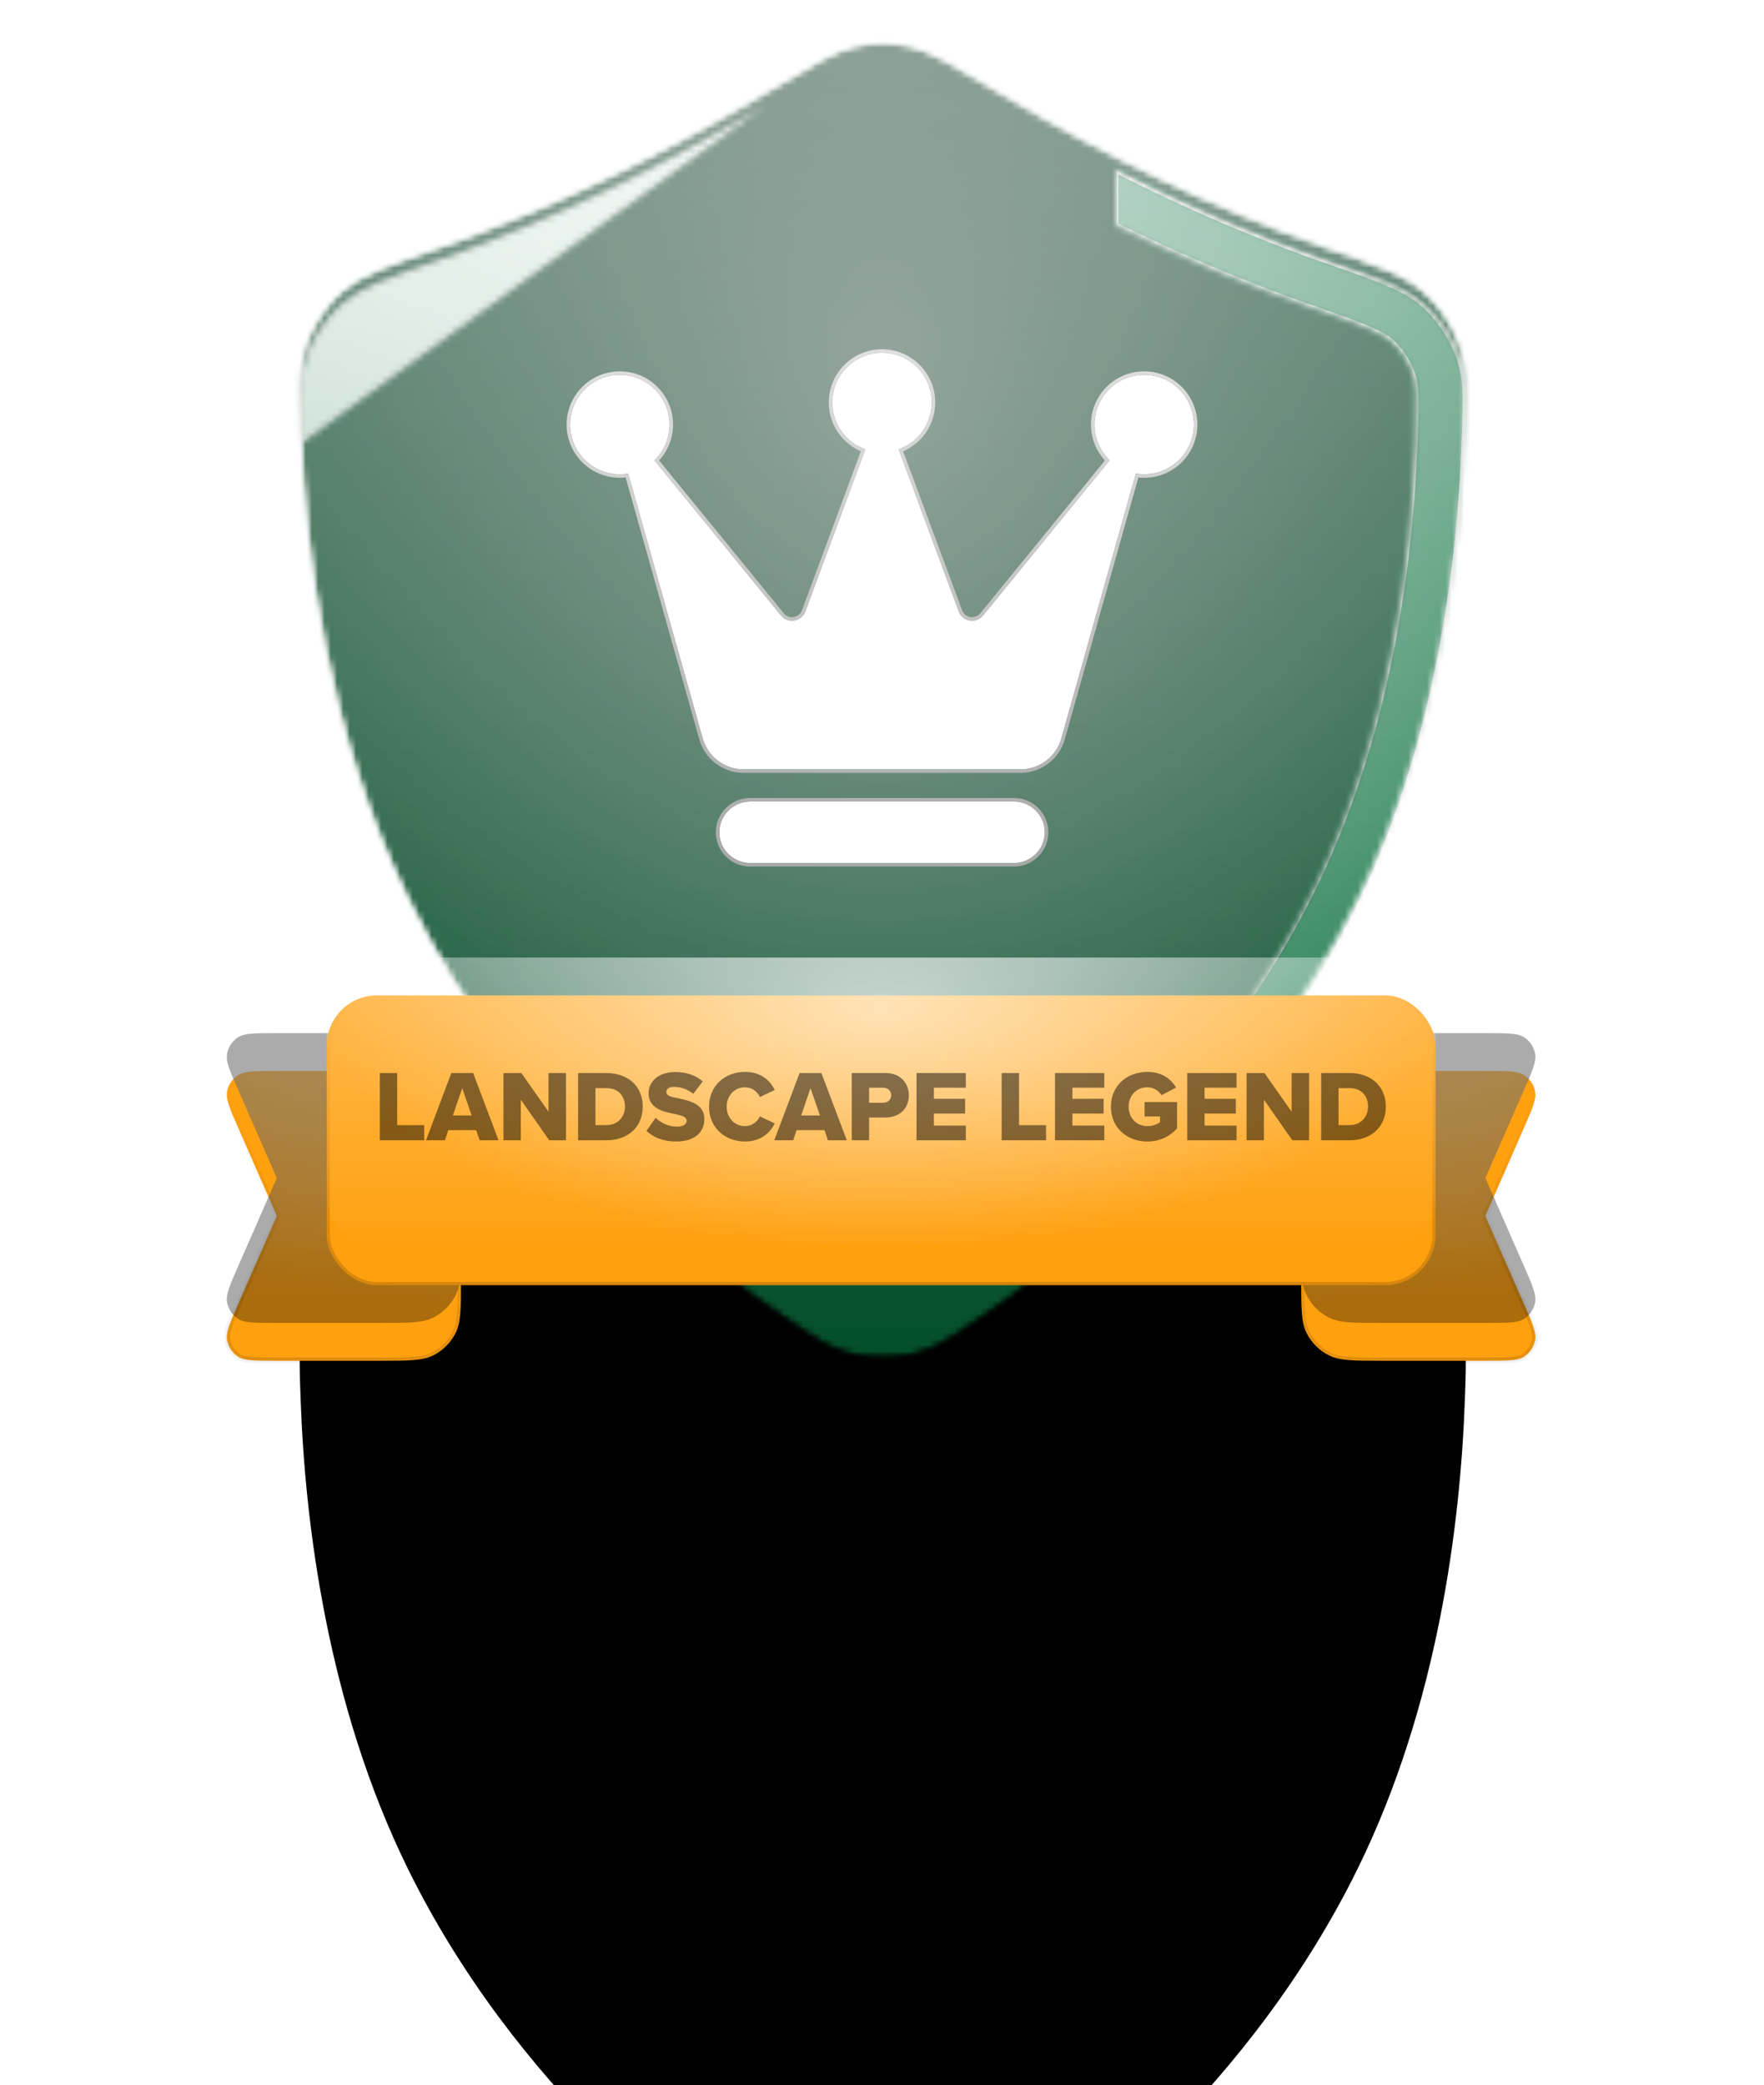
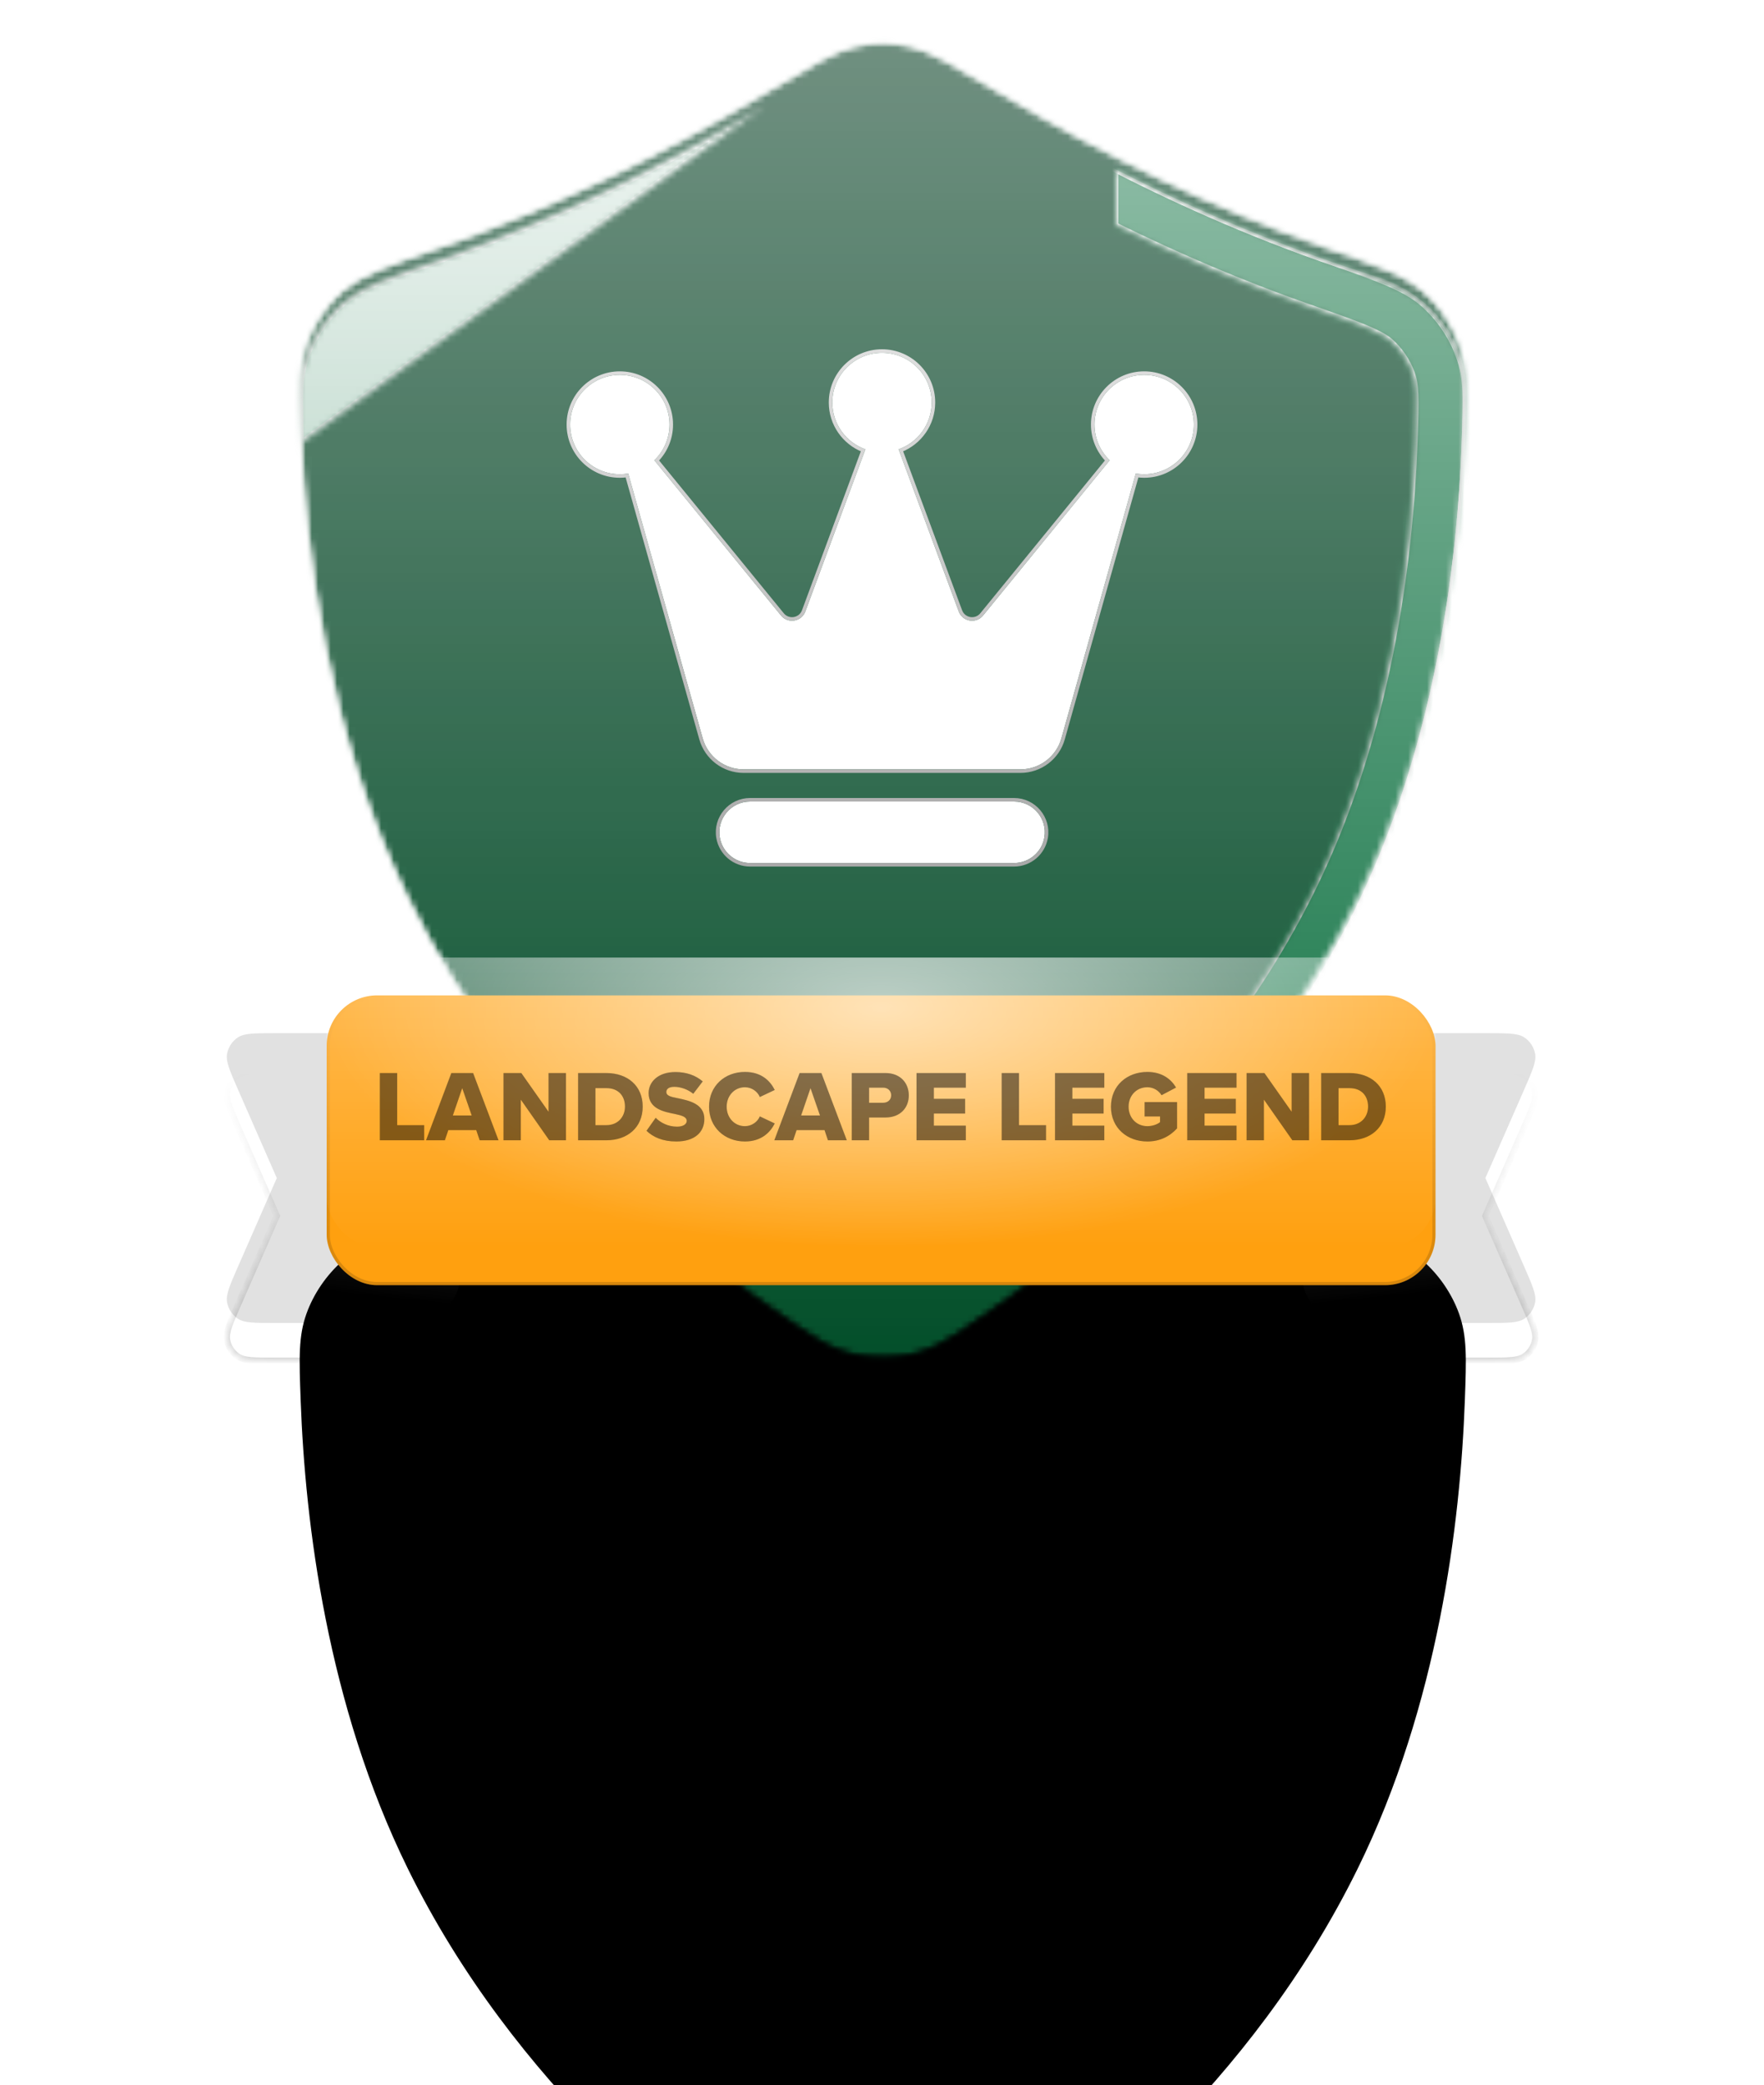
<svg xmlns="http://www.w3.org/2000/svg" fill="none" viewBox="0 0 280 331" height="331" width="280">
  <g filter="url(#filter0_dddd_261_2280)">
    <path fill="black" d="M47.726 68.352C47.478 61.534 47.353 58.125 48.657 54.494C49.775 51.379 51.831 48.365 54.324 46.189C57.229 43.651 61.449 42.173 69.888 39.218C87.844 32.93 105.167 24.497 121.5 14.699C128.923 10.245 132.635 8.018 135.83 7.317C139.002 6.62 141.237 6.62 144.409 7.317C147.603 8.018 151.315 10.245 158.739 14.699C175.072 24.497 192.395 32.93 210.351 39.218C218.79 42.173 223.009 43.651 225.915 46.189C228.407 48.365 230.464 51.379 231.582 54.494C232.885 58.125 232.761 61.534 232.513 68.352C231.805 87.756 228.303 116.593 215.503 142.621C198.622 176.945 170.429 199.459 153.722 210.549C150.055 212.984 148.221 214.201 144.765 215.027C142.369 215.599 137.87 215.599 135.474 215.027C132.018 214.201 130.184 212.984 126.517 210.549C109.81 199.459 81.617 176.945 64.736 142.621C51.936 116.593 48.433 87.756 47.726 68.352Z" />
  </g>
  <mask height="210" width="186" y="6" x="47" maskUnits="userSpaceOnUse" style="mask-type:alpha" id="mask0_261_2280">
    <path fill="black" d="M47.726 68.352C47.478 61.534 47.353 58.125 48.657 54.494C49.775 51.379 51.831 48.365 54.324 46.189C57.229 43.651 61.449 42.173 69.888 39.218C87.844 32.93 105.167 24.497 121.5 14.699C128.923 10.245 132.635 8.018 135.83 7.317C139.002 6.62 141.237 6.62 144.409 7.317C147.603 8.018 151.315 10.245 158.739 14.699C175.072 24.497 192.395 32.93 210.351 39.218C218.79 42.173 223.009 43.651 225.915 46.189C228.407 48.365 230.464 51.379 231.582 54.494C232.885 58.125 232.761 61.534 232.513 68.352C231.805 87.756 228.303 116.593 215.503 142.621C198.622 176.945 170.429 199.459 153.722 210.549C150.055 212.984 148.221 214.201 144.765 215.027C142.369 215.599 137.87 215.599 135.474 215.027C132.018 214.201 130.184 212.984 126.517 210.549C109.81 199.459 81.617 176.945 64.736 142.621C51.936 116.593 48.433 87.756 47.726 68.352Z" />
  </mask>
  <g mask="url(#mask0_261_2280)">
    <mask height="210" width="186" y="6" x="47" maskUnits="userSpaceOnUse" style="mask-type:alpha" id="mask1_261_2280">
      <path fill="black" d="M47.726 68.352C47.478 61.534 47.353 58.125 48.657 54.494C49.775 51.379 51.831 48.365 54.324 46.189C57.229 43.651 61.449 42.173 69.888 39.218C87.844 32.93 105.167 24.497 121.5 14.699C128.923 10.245 132.635 8.018 135.83 7.317C139.002 6.62 141.237 6.62 144.409 7.317C147.603 8.018 151.315 10.245 158.739 14.699C175.072 24.497 192.395 32.93 210.351 39.218C218.79 42.173 223.009 43.651 225.915 46.189C228.407 48.365 230.464 51.379 231.582 54.494C232.885 58.125 232.761 61.534 232.513 68.352C231.805 87.756 228.303 116.593 215.503 142.621C198.622 176.945 170.429 199.459 153.722 210.549C150.055 212.984 148.221 214.201 144.765 215.027C142.369 215.599 137.87 215.599 135.474 215.027C132.018 214.201 130.184 212.984 126.517 210.549C109.81 199.459 81.617 176.945 64.736 142.621C51.936 116.593 48.433 87.756 47.726 68.352Z" />
    </mask>
    <g mask="url(#mask1_261_2280)">
      <rect fill="#036A38" height="280" width="280" y="-30" />
      <rect style="mix-blend-mode:overlay" fill-opacity="0.6" fill="url(#paint0_linear_261_2280)" height="280" width="280" y="-30" />
-       <rect style="mix-blend-mode:overlay" fill-opacity="0.6" fill="url(#paint1_radial_261_2280)" height="280" width="280" y="-30" />
      <rect style="mix-blend-mode:overlay" fill-opacity="0.16" fill="black" height="280" width="280" y="-30" />
      <rect style="mix-blend-mode:darken" fill-opacity="0.12" fill="black" height="280" width="280" y="-30" />
    </g>
    <g filter="url(#filter1_d_261_2280)">
      <mask height="202" width="198" y="14" x="47" maskUnits="userSpaceOnUse" style="mask-type:alpha" id="mask2_261_2280">
        <path fill="#D9D9D9" d="M47.726 68.352L47.728 68.398L121.412 14.751C105.105 24.527 87.812 32.941 69.888 39.218L69.888 39.218C61.449 42.173 57.229 43.651 54.324 46.189C54.173 46.321 54.023 46.455 53.876 46.593L53.862 46.606C51.578 48.742 49.705 51.574 48.657 54.494L48.646 54.524C47.82 56.839 47.573 59.068 47.567 62.153C47.563 63.891 47.636 65.901 47.726 68.352ZM177 33.798V24.844C187.801 30.367 198.948 35.225 210.351 39.218L210.353 39.219C218.791 42.174 223.01 43.651 225.915 46.189C228.407 48.366 230.464 51.379 231.582 54.494C232.886 58.124 232.761 61.533 232.513 68.35L232.513 68.352L232.438 70.199C231.577 89.556 227.903 117.407 215.502 142.622L214.703 144.221C204.422 164.484 190.24 180.543 177 192.48V181.514C188.356 170.427 199.864 156.292 208.323 139.09C220.413 114.507 223.829 86.953 224.518 68.061C224.783 60.773 224.727 59.078 224.052 57.197C223.394 55.365 222.119 53.494 220.653 52.213C220.093 51.725 219.168 51.114 217.067 50.217C214.897 49.291 212.027 48.281 207.707 46.768C197.218 43.095 186.96 38.721 177 33.798ZM144.299 215.126C144.46 215.095 144.614 215.063 144.761 215.028L144.299 215.126ZM224.576 174.566L228.795 173.69L231.909 176.669C233.375 178.072 234.108 178.773 234.78 178.838C235.365 178.894 235.944 178.683 236.356 178.264C236.83 177.783 236.94 176.774 237.162 174.757L237.632 170.474L241.428 168.433C243.215 167.472 244.108 166.991 244.378 166.372C244.612 165.833 244.59 165.217 244.319 164.696C244.007 164.097 243.082 163.68 241.233 162.846L237.304 161.075L236.536 156.835L236.536 156.834C236.174 154.838 235.993 153.839 235.488 153.392C235.047 153.003 234.455 152.833 233.876 152.93C233.209 153.041 232.527 153.792 231.162 155.294L228.264 158.482L223.994 157.903C221.983 157.63 220.978 157.493 220.396 157.836C219.89 158.134 219.545 158.645 219.458 159.226C219.358 159.894 219.861 160.775 220.868 162.537L223.005 166.279L221.134 170.161C220.253 171.989 219.813 172.903 219.959 173.562C220.086 174.136 220.465 174.622 220.991 174.884C221.596 175.185 222.589 174.979 224.576 174.566Z" clip-rule="evenodd" fill-rule="evenodd" />
      </mask>
      <g mask="url(#mask2_261_2280)">
        <rect fill="#036A38" height="280" width="280" y="-30" x="-6.10352e-05" />
        <rect style="mix-blend-mode:overlay" fill-opacity="0.6" fill="url(#paint2_linear_261_2280)" height="280" width="280" y="-30" x="6.10352e-05" />
-         <rect style="mix-blend-mode:overlay" fill-opacity="0.6" fill="url(#paint3_radial_261_2280)" height="280" width="280" y="-30" x="6.10352e-05" />
        <g style="mix-blend-mode:soft-light">
          <path style="mix-blend-mode:lighten" fill="url(#paint4_linear_261_2280)" d="M0 -30H140V250H0V-30Z" clip-rule="evenodd" fill-rule="evenodd" />
        </g>
        <g style="mix-blend-mode:soft-light">
          <path stroke-linejoin="round" stroke-linecap="round" stroke-width="0.5" stroke="url(#paint5_linear_261_2280)" d="M128.709 10.543C135.665 6.127 144.574 6.127 151.529 10.543C172.313 23.735 194.85 34.83 218.364 42.128C226.4 44.623 232.404 51.461 232.414 59.834C232.437 78.467 230.097 112.381 215.279 142.511C196.597 180.498 164.029 204.004 148.586 213.544C143.349 216.78 136.89 216.78 131.653 213.544C116.21 204.004 83.642 180.498 64.96 142.511C50.142 112.381 47.802 78.467 47.824 59.834C47.834 51.461 53.839 44.623 61.874 42.128C85.388 34.83 107.926 23.735 128.709 10.543Z" />
        </g>
        <g style="mix-blend-mode:soft-light">
          <mask fill="white" id="path-12-inside-1_261_2280">
            <path d="M47.726 68.352L47.728 68.398L121.412 14.751C105.105 24.527 87.812 32.941 69.888 39.218L69.888 39.218C61.449 42.173 57.229 43.651 54.324 46.189C54.173 46.321 54.023 46.455 53.876 46.593L53.862 46.606C51.578 48.742 49.705 51.574 48.657 54.494L48.646 54.524C47.82 56.839 47.573 59.068 47.567 62.153C47.563 63.891 47.636 65.901 47.726 68.352ZM177 33.798V24.844C187.801 30.367 198.948 35.225 210.351 39.218L210.353 39.219C218.791 42.174 223.01 43.651 225.915 46.189C228.407 48.366 230.464 51.379 231.582 54.494C232.886 58.124 232.761 61.533 232.513 68.35L232.513 68.352L232.438 70.199C231.577 89.556 227.903 117.407 215.502 142.622L214.703 144.221C204.422 164.484 190.24 180.543 177 192.48V181.514C188.356 170.427 199.864 156.292 208.323 139.09C220.413 114.507 223.829 86.953 224.518 68.061C224.783 60.773 224.727 59.078 224.052 57.197C223.394 55.365 222.119 53.494 220.653 52.213C220.093 51.725 219.168 51.114 217.067 50.217C214.897 49.291 212.027 48.281 207.707 46.768C197.218 43.095 186.96 38.721 177 33.798ZM144.299 215.126C144.46 215.095 144.614 215.063 144.761 215.028L144.299 215.126ZM224.576 174.566L228.795 173.69L231.909 176.669C233.375 178.072 234.108 178.773 234.78 178.838C235.365 178.894 235.944 178.683 236.356 178.264C236.83 177.783 236.94 176.774 237.162 174.757L237.632 170.474L241.428 168.433C243.215 167.472 244.108 166.991 244.378 166.372C244.612 165.833 244.59 165.217 244.319 164.696C244.007 164.097 243.082 163.68 241.233 162.846L237.304 161.075L236.536 156.835L236.536 156.834C236.174 154.838 235.993 153.839 235.488 153.392C235.047 153.003 234.455 152.833 233.876 152.93C233.209 153.041 232.527 153.792 231.162 155.294L228.264 158.482L223.994 157.903C221.983 157.63 220.978 157.493 220.396 157.836C219.89 158.134 219.545 158.645 219.458 159.226C219.358 159.894 219.861 160.775 220.868 162.537L223.005 166.279L221.134 170.161C220.253 171.989 219.813 172.903 219.959 173.562C220.086 174.136 220.465 174.622 220.991 174.884C221.596 175.185 222.589 174.979 224.576 174.566Z" clip-rule="evenodd" fill-rule="evenodd" />
          </mask>
          <path mask="url(#path-12-inside-1_261_2280)" fill="url(#paint6_linear_261_2280)" d="M144.817 215.271C144.952 215.243 145.038 215.11 145.009 214.975C144.981 214.84 144.848 214.753 144.713 214.782L144.817 215.271ZM144.299 215.126L144.351 215.371L144.351 215.371L144.299 215.126ZM135.947 215.127L135.895 215.372L135.9 215.373L135.947 215.127ZM135.993 214.882C135.858 214.853 135.725 214.939 135.696 215.074C135.668 215.209 135.754 215.342 135.889 215.371L135.993 214.882ZM144.292 215.127L144.339 215.373L144.344 215.372L144.292 215.127ZM144.765 215.027L144.713 214.782L144.247 214.882L144.299 215.126L144.351 215.371L144.817 215.271L144.765 215.027ZM135.947 215.127L135.998 214.883L135.993 214.882L135.941 215.126L135.889 215.371L135.895 215.372L135.947 215.127ZM144.292 215.127L144.246 214.882C141.964 215.314 138.274 215.314 135.993 214.882L135.947 215.127L135.9 215.373C138.243 215.817 141.996 215.817 144.339 215.373L144.292 215.127ZM144.299 215.126L144.247 214.882L144.24 214.883L144.292 215.127L144.344 215.372L144.351 215.371L144.299 215.126ZM47.728 68.398L47.228 68.419C47.236 68.603 47.344 68.768 47.51 68.849C47.676 68.929 47.873 68.911 48.022 68.803L47.728 68.398ZM47.726 68.352L47.226 68.37L47.226 68.372L47.726 68.352ZM121.412 14.751L121.706 15.155C121.923 14.998 121.977 14.698 121.829 14.475C121.681 14.252 121.384 14.185 121.155 14.322L121.412 14.751ZM69.888 39.218L69.722 38.746C69.716 38.748 69.709 38.751 69.702 38.754L69.888 39.218ZM69.888 39.218L70.053 39.69C70.06 39.687 70.067 39.685 70.073 39.682L69.888 39.218ZM54.324 46.189L53.995 45.812L53.995 45.812L54.324 46.189ZM53.876 46.593L54.211 46.964L54.217 46.959L53.876 46.593ZM53.862 46.606L53.526 46.235L53.52 46.241L53.862 46.606ZM48.657 54.494L48.186 54.325L48.184 54.331L48.657 54.494ZM48.646 54.524L49.117 54.692L49.119 54.687L48.646 54.524ZM47.567 62.153L48.067 62.154L48.067 62.154L47.567 62.153ZM177 24.844L177.228 24.398C177.073 24.319 176.888 24.326 176.739 24.417C176.591 24.508 176.5 24.67 176.5 24.844H177ZM177 33.798H176.5C176.5 33.988 176.608 34.162 176.778 34.246L177 33.798ZM210.351 39.218L210.186 39.69L210.187 39.691L210.351 39.218ZM210.353 39.219L210.519 38.747L210.517 38.747L210.353 39.219ZM225.915 46.189L226.244 45.812L226.244 45.812L225.915 46.189ZM231.582 54.494L232.053 54.325V54.325L231.582 54.494ZM232.513 68.35L233.013 68.372L233.013 68.368L232.513 68.35ZM232.513 68.352L232.013 68.33L232.013 68.332L232.513 68.352ZM232.438 70.199L232.937 70.221L232.937 70.219L232.438 70.199ZM215.502 142.622L215.95 142.845L215.951 142.842L215.502 142.622ZM214.703 144.221L215.149 144.447L215.151 144.445L214.703 144.221ZM177 192.48H176.5C176.5 192.678 176.616 192.857 176.797 192.937C176.977 193.018 177.188 192.984 177.335 192.852L177 192.48ZM177 181.514L176.651 181.156C176.554 181.25 176.5 181.379 176.5 181.514H177ZM208.323 139.09L208.772 139.311L208.323 139.09ZM224.518 68.061L225.017 68.079L224.518 68.061ZM224.052 57.197L224.523 57.028L224.523 57.028L224.052 57.197ZM220.653 52.213L220.982 51.837V51.837L220.653 52.213ZM217.067 50.217L217.263 49.758V49.758L217.067 50.217ZM207.707 46.768L207.873 46.296L207.707 46.768ZM144.299 215.126L144.195 214.637C143.927 214.694 143.754 214.956 143.808 215.225C143.863 215.493 144.123 215.668 144.392 215.617L144.299 215.126ZM144.761 215.028L144.877 215.514C145.143 215.451 145.309 215.185 145.249 214.918C145.189 214.651 144.925 214.482 144.657 214.539L144.761 215.028ZM228.795 173.69L229.141 173.329C229.022 173.215 228.854 173.167 228.693 173.201L228.795 173.69ZM224.576 174.566L224.678 175.056L224.576 174.566ZM231.909 176.669L232.254 176.308V176.308L231.909 176.669ZM234.78 178.838L234.732 179.335H234.732L234.78 178.838ZM236.356 178.264L236 177.914L236.356 178.264ZM237.162 174.757L236.665 174.702V174.702L237.162 174.757ZM237.632 170.474L237.396 170.033C237.251 170.111 237.153 170.255 237.135 170.419L237.632 170.474ZM241.428 168.433L241.191 167.992L241.428 168.433ZM244.378 166.372L244.836 166.571L244.378 166.372ZM244.319 164.696L244.763 164.465L244.763 164.465L244.319 164.696ZM241.233 162.846L241.438 162.39L241.233 162.846ZM237.304 161.075L236.812 161.164C236.841 161.326 236.949 161.463 237.099 161.531L237.304 161.075ZM236.536 156.835L237.028 156.745C237.024 156.722 237.018 156.699 237.01 156.676L236.536 156.835ZM236.536 156.834L236.044 156.924C236.048 156.947 236.054 156.97 236.062 156.993L236.536 156.834ZM235.488 153.392L235.819 153.018H235.819L235.488 153.392ZM233.876 152.93L233.958 153.423H233.958L233.876 152.93ZM231.162 155.294L230.792 154.957L231.162 155.294ZM228.264 158.482L228.197 158.978C228.36 159 228.523 158.941 228.634 158.819L228.264 158.482ZM223.994 157.903L223.927 158.398L223.994 157.903ZM220.396 157.836L220.142 157.405L220.396 157.836ZM219.458 159.226L218.964 159.152L218.964 159.152L219.458 159.226ZM220.868 162.537L221.302 162.289L220.868 162.537ZM223.005 166.279L223.455 166.496C223.527 166.348 223.521 166.174 223.439 166.031L223.005 166.279ZM221.134 170.161L221.584 170.378L221.134 170.161ZM219.959 173.562L219.471 173.671V173.671L219.959 173.562ZM220.991 174.884L220.768 175.331L220.991 174.884ZM47.728 68.398L48.227 68.378L48.225 68.332L47.726 68.352L47.226 68.372L47.228 68.419L47.728 68.398ZM121.412 14.751L121.118 14.347L47.433 67.994L47.728 68.398L48.022 68.803L121.706 15.155L121.412 14.751ZM69.888 39.218L70.053 39.69C88.013 33.4 105.337 24.971 121.669 15.18L121.412 14.751L121.155 14.322C104.873 24.084 87.61 32.482 69.722 38.746L69.888 39.218ZM69.888 39.218L70.073 39.682L70.073 39.682L69.888 39.218L69.702 38.754L69.702 38.754L69.888 39.218ZM54.324 46.189L54.653 46.565C56.05 45.345 57.777 44.366 60.227 43.32C62.681 42.272 65.827 41.17 70.053 39.69L69.888 39.218L69.722 38.746C65.509 40.221 62.326 41.336 59.834 42.4C57.338 43.466 55.503 44.494 53.995 45.812L54.324 46.189ZM53.876 46.593L54.217 46.959C54.361 46.825 54.506 46.693 54.653 46.565L54.324 46.189L53.995 45.812C53.84 45.948 53.686 46.086 53.535 46.228L53.876 46.593ZM53.862 46.606L54.197 46.977L54.211 46.964L53.876 46.593L53.541 46.222L53.526 46.235L53.862 46.606ZM48.657 54.494L49.127 54.663C50.148 51.819 51.977 49.054 54.203 46.971L53.862 46.606L53.52 46.241C51.179 48.43 49.261 51.329 48.186 54.325L48.657 54.494ZM48.646 54.524L49.119 54.687L49.129 54.657L48.657 54.494L48.184 54.331L48.173 54.361L48.646 54.524ZM47.567 62.153L48.067 62.154C48.073 59.097 48.318 56.932 49.117 54.692L48.646 54.524L48.175 54.356C47.322 56.747 47.073 59.039 47.067 62.152L47.567 62.153ZM47.726 68.352L48.225 68.334C48.136 65.88 48.063 63.88 48.067 62.154L47.567 62.153L47.067 62.152C47.063 63.902 47.137 65.923 47.226 68.37L47.726 68.352ZM177 24.844H176.5V33.798H177H177.5V24.844H177ZM210.351 39.218L210.516 38.746C199.137 34.761 188.01 29.913 177.228 24.398L177 24.844L176.772 25.289C187.591 30.822 198.76 35.689 210.186 39.69L210.351 39.218ZM210.353 39.219L210.517 38.747L210.515 38.746L210.351 39.218L210.187 39.691L210.189 39.691L210.353 39.219ZM225.915 46.189L226.244 45.812C224.736 44.495 222.901 43.466 220.405 42.401C217.914 41.337 214.731 40.222 210.519 38.747L210.353 39.219L210.188 39.691C214.413 41.17 217.559 42.272 220.012 43.32C222.462 44.366 224.19 45.346 225.586 46.566L225.915 46.189ZM231.582 54.494L232.053 54.325C230.906 51.13 228.8 48.045 226.244 45.812L225.915 46.189L225.586 46.566C228.014 48.686 230.022 51.629 231.112 54.663L231.582 54.494ZM232.513 68.35L233.013 68.368C233.26 61.581 233.396 58.065 232.053 54.325L231.582 54.494L231.112 54.663C232.376 58.184 232.263 61.486 232.013 68.332L232.513 68.35ZM232.513 68.352L233.012 68.374L233.013 68.372L232.513 68.35L232.014 68.328L232.013 68.33L232.513 68.352ZM232.438 70.199L232.937 70.219L233.013 68.372L232.513 68.352L232.013 68.332L231.938 70.178L232.438 70.199ZM215.502 142.622L215.951 142.842C228.395 117.54 232.075 89.61 232.937 70.221L232.438 70.199L231.938 70.177C231.079 89.501 227.411 117.274 215.054 142.401L215.502 142.622ZM214.703 144.221L215.151 144.445L215.95 142.845L215.502 142.622L215.055 142.398L214.256 143.998L214.703 144.221ZM177 192.48L177.335 192.852C190.606 180.885 204.833 164.779 215.149 144.447L214.703 144.221L214.257 143.995C204.012 164.188 189.873 180.2 176.665 192.109L177 192.48ZM177 181.514H176.5V192.48H177H177.5V181.514H177ZM208.323 139.09L207.875 138.87C199.446 156.009 187.977 170.098 176.651 181.156L177 181.514L177.349 181.871C188.735 170.755 200.281 156.576 208.772 139.311L208.323 139.09ZM224.518 68.061L224.018 68.043C223.331 86.903 219.92 114.377 207.875 138.87L208.323 139.09L208.772 139.311C220.907 114.638 224.328 87.003 225.017 68.079L224.518 68.061ZM224.052 57.197L223.581 57.366C224.217 59.136 224.285 60.72 224.018 68.043L224.518 68.061L225.017 68.079C225.282 60.826 225.238 59.019 224.523 57.028L224.052 57.197ZM220.653 52.213L220.324 52.59C221.725 53.814 222.952 55.614 223.581 57.366L224.052 57.197L224.523 57.028C223.836 55.116 222.512 53.173 220.982 51.837L220.653 52.213ZM217.067 50.217L216.87 50.677C218.949 51.565 219.821 52.151 220.324 52.59L220.653 52.213L220.982 51.837C220.366 51.299 219.387 50.664 217.263 49.758L217.067 50.217ZM207.707 46.768L207.542 47.24C211.869 48.755 214.719 49.759 216.87 50.677L217.067 50.217L217.263 49.758C215.074 48.823 212.186 47.807 207.873 46.296L207.707 46.768ZM177 33.798L176.778 34.246C186.755 39.178 197.031 43.559 207.542 47.24L207.707 46.768L207.873 46.296C197.404 42.63 187.165 38.264 177.222 33.349L177 33.798ZM144.299 215.126L144.392 215.617C144.56 215.585 144.722 215.551 144.877 215.514L144.761 215.028L144.645 214.541C144.507 214.574 144.36 214.605 144.205 214.635L144.299 215.126ZM144.761 215.028L144.657 214.539L144.195 214.637L144.299 215.126L144.403 215.615L144.865 215.517L144.761 215.028ZM228.795 173.69L228.693 173.201L224.474 174.077L224.576 174.566L224.678 175.056L228.897 174.18L228.795 173.69ZM231.909 176.669L232.254 176.308L229.141 173.329L228.795 173.69L228.449 174.051L231.563 177.03L231.909 176.669ZM234.78 178.838L234.828 178.34C234.644 178.322 234.389 178.21 233.954 177.864C233.525 177.523 232.995 177.016 232.254 176.308L231.909 176.669L231.563 177.03C232.289 177.725 232.858 178.27 233.331 178.646C233.797 179.018 234.245 179.289 234.732 179.335L234.78 178.838ZM236.356 178.264L236 177.914C235.693 178.225 235.263 178.382 234.828 178.34L234.78 178.838L234.732 179.335C235.467 179.406 236.195 179.141 236.713 178.615L236.356 178.264ZM237.162 174.757L236.665 174.702C236.553 175.721 236.472 176.45 236.363 176.987C236.253 177.532 236.13 177.781 236 177.914L236.356 178.264L236.713 178.615C237.056 178.265 237.225 177.77 237.344 177.186C237.464 176.594 237.549 175.81 237.659 174.812L237.162 174.757ZM237.632 170.474L237.135 170.419L236.665 174.702L237.162 174.757L237.659 174.812L238.129 170.528L237.632 170.474ZM241.428 168.433L241.191 167.992L237.396 170.033L237.632 170.474L237.869 170.914L241.664 168.873L241.428 168.433ZM244.378 166.372L243.919 166.173C243.845 166.343 243.66 166.551 243.196 166.857C242.739 167.159 242.093 167.507 241.191 167.992L241.428 168.433L241.664 168.873C242.549 168.397 243.244 168.025 243.748 167.691C244.245 167.363 244.641 167.02 244.836 166.571L244.378 166.372ZM244.319 164.696L243.876 164.927C244.077 165.314 244.093 165.772 243.919 166.173L244.378 166.372L244.836 166.571C245.131 165.894 245.104 165.12 244.763 164.465L244.319 164.696ZM241.233 162.846L241.027 163.302C241.961 163.723 242.63 164.025 243.107 164.294C243.591 164.568 243.79 164.762 243.876 164.927L244.319 164.696L244.763 164.465C244.537 164.03 244.118 163.717 243.599 163.424C243.073 163.126 242.354 162.803 241.438 162.39L241.233 162.846ZM237.304 161.075L237.099 161.531L241.027 163.302L241.233 162.846L241.438 162.39L237.51 160.619L237.304 161.075ZM236.536 156.835L236.044 156.924L236.812 161.164L237.304 161.075L237.796 160.986L237.028 156.745L236.536 156.835ZM236.536 156.834L236.062 156.993L236.062 156.993L236.536 156.835L237.01 156.676L237.01 156.676L236.536 156.834ZM235.488 153.392L235.156 153.767C235.295 153.889 235.436 154.13 235.584 154.666C235.73 155.194 235.861 155.915 236.044 156.924L236.536 156.834L237.028 156.745C236.849 155.757 236.709 154.981 236.548 154.399C236.389 153.824 236.186 153.342 235.819 153.018L235.488 153.392ZM233.876 152.93L233.958 153.423C234.389 153.351 234.829 153.477 235.156 153.767L235.488 153.392L235.819 153.018C235.266 152.528 234.521 152.315 233.793 152.437L233.876 152.93ZM231.162 155.294L231.532 155.63C232.221 154.872 232.715 154.329 233.119 153.959C233.529 153.583 233.775 153.454 233.958 153.423L233.876 152.93L233.793 152.437C233.31 152.517 232.882 152.819 232.443 153.222C231.998 153.63 231.468 154.214 230.792 154.957L231.162 155.294ZM228.264 158.482L228.634 158.819L231.532 155.63L231.162 155.294L230.792 154.957L227.894 158.146L228.264 158.482ZM223.994 157.903L223.927 158.398L228.197 158.978L228.264 158.482L228.331 157.987L224.061 157.407L223.994 157.903ZM220.396 157.836L220.65 158.267C220.81 158.173 221.082 158.113 221.637 158.138C222.184 158.162 222.911 158.26 223.927 158.398L223.994 157.903L224.061 157.407C223.066 157.272 222.285 157.166 221.681 157.139C221.086 157.113 220.564 157.157 220.142 157.405L220.396 157.836ZM219.458 159.226L219.953 159.3C220.017 158.868 220.273 158.489 220.65 158.267L220.396 157.836L220.142 157.405C219.506 157.78 219.073 158.422 218.964 159.152L219.458 159.226ZM220.868 162.537L221.302 162.289C220.794 161.4 220.43 160.762 220.203 160.264C219.972 159.758 219.925 159.484 219.953 159.3L219.458 159.226L218.964 159.152C218.891 159.637 219.046 160.137 219.293 160.679C219.544 161.229 219.935 161.913 220.434 162.785L220.868 162.537ZM223.005 166.279L223.439 166.031L221.302 162.289L220.868 162.537L220.434 162.785L222.571 166.527L223.005 166.279ZM221.134 170.161L221.584 170.378L223.455 166.496L223.005 166.279L222.555 166.062L220.684 169.944L221.134 170.161ZM219.959 173.562L220.447 173.454C220.407 173.273 220.434 172.996 220.629 172.475C220.822 171.962 221.14 171.301 221.584 170.378L221.134 170.161L220.684 169.944C220.247 170.849 219.905 171.559 219.693 172.125C219.484 172.683 219.365 173.192 219.471 173.671L219.959 173.562ZM220.991 174.884L221.214 174.436C220.824 174.241 220.542 173.88 220.447 173.454L219.959 173.562L219.471 173.671C219.631 174.391 220.107 175.002 220.768 175.331L220.991 174.884ZM224.576 174.566L224.474 174.077C223.471 174.285 222.752 174.434 222.208 174.496C221.656 174.559 221.38 174.519 221.214 174.436L220.991 174.884L220.768 175.331C221.206 175.55 221.73 175.557 222.322 175.49C222.922 175.421 223.694 175.26 224.678 175.056L224.576 174.566Z" />
        </g>
      </g>
    </g>
    <g filter="url(#filter2_d_261_2280)">
      <path fill="white" d="M142.639 69.071C145.696 67.986 147.885 65.068 147.885 61.639C147.885 57.284 144.355 53.754 140 53.754C135.645 53.754 132.115 57.284 132.115 61.639C132.115 65.067 134.304 67.985 137.36 69.071L127.829 94.811C127.225 96.443 125.076 96.8 123.976 95.452L103.866 70.811C105.348 69.378 106.27 67.368 106.27 65.143C106.27 60.788 102.74 57.258 98.385 57.258C94.03 57.258 90.5 60.788 90.5 65.143C90.5 69.498 94.03 73.028 98.385 73.028C98.839 73.028 99.284 72.99 99.717 72.916L111.538 114.952C112.357 117.864 115.012 119.875 118.036 119.875H161.977C165.002 119.875 167.658 117.863 168.476 114.951L180.285 72.916C180.718 72.99 181.162 73.028 181.615 73.028C185.97 73.028 189.5 69.498 189.5 65.143C189.5 60.788 185.97 57.258 181.615 57.258C177.26 57.258 173.73 60.788 173.73 65.143C173.73 67.369 174.652 69.379 176.136 70.813L156.039 95.453C154.939 96.801 152.791 96.444 152.186 94.813L142.639 69.071Z" />
      <path fill="white" d="M119.065 124.983C116.041 124.983 113.746 127.705 114.257 130.685C114.658 133.027 116.689 134.739 119.065 134.739H160.962C163.339 134.739 165.369 133.027 165.771 130.684C166.281 127.704 163.985 124.983 160.962 124.983H119.065Z" />
      <path style="mix-blend-mode:color-burn" stroke-linecap="round" stroke-width="0.562" stroke="url(#paint7_linear_261_2280)" d="M160.962 124.702C164.159 124.702 166.587 127.581 166.048 130.732C165.624 133.21 163.475 135.02 160.962 135.02H119.064C116.552 135.02 114.404 133.21 113.979 130.733C113.439 127.581 115.867 124.702 119.064 124.702H160.962ZM140 53.472C144.51 53.472 148.166 57.128 148.166 61.638C148.166 65.09 146.025 68.039 143 69.235L152.449 94.715C152.979 96.142 154.859 96.455 155.821 95.275L175.758 70.831C174.33 69.361 173.448 67.355 173.448 65.143C173.448 60.633 177.105 56.976 181.615 56.976C186.125 56.977 189.781 60.633 189.781 65.143C189.781 69.653 186.125 73.309 181.615 73.309C181.233 73.309 180.857 73.281 180.488 73.23L168.746 115.027C167.894 118.06 165.128 120.156 161.978 120.156H118.036C114.886 120.156 112.12 118.061 111.268 115.028L99.513 73.23C99.144 73.281 98.767 73.309 98.385 73.309C93.875 73.309 90.219 69.653 90.219 65.143C90.219 60.633 93.875 56.976 98.385 56.976C102.895 56.976 106.551 60.633 106.551 65.143C106.551 67.354 105.67 69.359 104.243 70.829L124.193 95.274C125.156 96.454 127.037 96.141 127.565 94.714L136.998 69.234C133.974 68.038 131.834 65.089 131.834 61.638C131.834 57.129 135.49 53.472 140 53.472Z" />
    </g>
  </g>
  <g filter="url(#filter3_dd_261_2280)">
    <mask fill="white" id="path-16-inside-2_261_2280">
      <path d="M60.372 164C64.852 164 67.092 164 68.803 164.872C70.309 165.639 71.533 166.863 72.299 168.368C73.171 170.079 73.172 172.32 73.172 176.8V197.2C73.172 201.68 73.171 203.921 72.299 205.632C71.533 207.137 70.309 208.361 68.803 209.128C67.092 210 64.852 210 60.372 210H43.649C40.383 210 38.75 210 37.734 209.312C36.846 208.711 36.237 207.779 36.043 206.725C35.821 205.518 36.476 204.022 37.787 201.031L43.937 187L37.787 172.969C36.476 169.978 35.821 168.482 36.043 167.275C36.237 166.221 36.846 165.289 37.734 164.688C38.75 164 40.383 164 43.649 164H60.372ZM236.063 164C239.329 164 240.962 164 241.978 164.688C242.866 165.289 243.475 166.221 243.67 167.275C243.892 168.482 243.236 169.978 241.925 172.969L235.775 187L241.925 201.031C243.236 204.022 243.892 205.518 243.67 206.725C243.475 207.779 242.866 208.711 241.978 209.312C240.962 210 239.329 210 236.063 210H219.341C214.86 210 212.62 210 210.909 209.128C209.404 208.361 208.18 207.137 207.413 205.632C206.541 203.921 206.541 201.68 206.541 197.2V176.8C206.541 172.32 206.541 170.079 207.413 168.368C208.18 166.863 209.404 165.639 210.909 164.872C212.62 164 214.86 164 219.341 164H236.063Z" />
    </mask>
-     <path fill="#FFA00F" d="M60.372 164C64.852 164 67.092 164 68.803 164.872C70.309 165.639 71.533 166.863 72.299 168.368C73.171 170.079 73.172 172.32 73.172 176.8V197.2C73.172 201.68 73.171 203.921 72.299 205.632C71.533 207.137 70.309 208.361 68.803 209.128C67.092 210 64.852 210 60.372 210H43.649C40.383 210 38.75 210 37.734 209.312C36.846 208.711 36.237 207.779 36.043 206.725C35.821 205.518 36.476 204.022 37.787 201.031L43.937 187L37.787 172.969C36.476 169.978 35.821 168.482 36.043 167.275C36.237 166.221 36.846 165.289 37.734 164.688C38.75 164 40.383 164 43.649 164H60.372ZM236.063 164C239.329 164 240.962 164 241.978 164.688C242.866 165.289 243.475 166.221 243.67 167.275C243.892 168.482 243.236 169.978 241.925 172.969L235.775 187L241.925 201.031C243.236 204.022 243.892 205.518 243.67 206.725C243.475 207.779 242.866 208.711 241.978 209.312C240.962 210 239.329 210 236.063 210H219.341C214.86 210 212.62 210 210.909 209.128C209.404 208.361 208.18 207.137 207.413 205.632C206.541 203.921 206.541 201.68 206.541 197.2V176.8C206.541 172.32 206.541 170.079 207.413 168.368C208.18 166.863 209.404 165.639 210.909 164.872C212.62 164 214.86 164 219.341 164H236.063Z" />
    <path mask="url(#path-16-inside-2_261_2280)" style="mix-blend-mode:darken" fill="url(#paint8_linear_261_2280)" d="M60.372 164V163.5V164ZM68.803 164.872L69.03 164.427L69.03 164.427L68.803 164.872ZM72.299 168.368L72.745 168.141V168.141L72.299 168.368ZM73.172 176.8H73.672H73.172ZM73.172 197.2H73.672H73.172ZM72.299 205.632L72.745 205.859V205.859L72.299 205.632ZM68.803 209.128L69.03 209.573L69.03 209.573L68.803 209.128ZM60.372 210V210.5V210ZM37.734 209.312L37.454 209.727L37.454 209.727L37.734 209.312ZM36.043 206.725L35.551 206.815L35.551 206.815L36.043 206.725ZM37.787 201.031L37.329 200.831L37.329 200.831L37.787 201.031ZM43.937 187L44.395 187.201L44.483 187L44.395 186.799L43.937 187ZM37.787 172.969L37.329 173.169L37.329 173.169L37.787 172.969ZM36.043 167.275L35.551 167.185L35.551 167.185L36.043 167.275ZM37.734 164.688L37.454 164.273L37.454 164.273L37.734 164.688ZM236.063 164V163.5V164ZM241.978 164.688L242.259 164.273L242.259 164.273L241.978 164.688ZM243.67 167.275L244.161 167.185V167.185L243.67 167.275ZM241.925 172.969L241.467 172.768V172.768L241.925 172.969ZM235.775 187L235.317 186.799L235.229 187L235.317 187.201L235.775 187ZM241.925 201.031L241.467 201.232V201.232L241.925 201.031ZM243.67 206.725L244.161 206.815V206.815L243.67 206.725ZM241.978 209.312L242.259 209.727L242.259 209.727L241.978 209.312ZM236.063 210V210.5V210ZM210.909 209.128L210.682 209.573L210.682 209.573L210.909 209.128ZM207.413 205.632L206.967 205.859V205.859L207.413 205.632ZM206.541 197.2H206.041H206.541ZM206.541 176.8H206.041H206.541ZM207.413 168.368L206.967 168.141V168.141L207.413 168.368ZM210.909 164.872L210.682 164.427L210.682 164.427L210.909 164.872ZM60.372 164V164.5C62.62 164.5 64.276 164.5 65.585 164.607C66.888 164.714 67.803 164.924 68.576 165.318L68.803 164.872L69.03 164.427C68.093 163.949 67.032 163.722 65.667 163.611C64.308 163.5 62.604 163.5 60.372 163.5V164ZM68.803 164.872L68.576 165.318C69.988 166.037 71.135 167.184 71.854 168.595L72.299 168.368L72.745 168.141C71.93 166.542 70.63 165.241 69.03 164.427L68.803 164.872ZM72.299 168.368L71.854 168.595C72.248 169.369 72.458 170.283 72.564 171.586C72.671 172.895 72.672 174.551 72.672 176.8H73.172H73.672C73.672 174.568 73.672 172.864 73.561 171.505C73.449 170.14 73.223 169.079 72.745 168.141L72.299 168.368ZM73.172 176.8H72.672V197.2H73.172H73.672V176.8H73.172ZM73.172 197.2H72.672C72.672 199.449 72.671 201.105 72.564 202.414C72.458 203.717 72.248 204.631 71.854 205.405L72.299 205.632L72.745 205.859C73.223 204.921 73.449 203.86 73.561 202.495C73.672 201.136 73.672 199.432 73.672 197.2H73.172ZM72.299 205.632L71.854 205.405C71.135 206.816 69.988 207.963 68.576 208.682L68.803 209.128L69.03 209.573C70.63 208.759 71.93 207.458 72.745 205.859L72.299 205.632ZM68.803 209.128L68.576 208.682C67.803 209.076 66.888 209.286 65.585 209.393C64.276 209.5 62.62 209.5 60.372 209.5V210V210.5C62.604 210.5 64.308 210.5 65.667 210.389C67.032 210.278 68.093 210.051 69.03 209.573L68.803 209.128ZM60.372 210V209.5H43.649V210V210.5H60.372V210ZM43.649 210V209.5C42.007 209.5 40.809 209.5 39.893 209.416C38.978 209.333 38.417 209.171 38.014 208.898L37.734 209.312L37.454 209.727C38.067 210.141 38.83 210.324 39.803 210.412C40.774 210.501 42.026 210.5 43.649 210.5V210ZM37.734 209.312L38.014 208.898C37.238 208.373 36.704 207.557 36.534 206.634L36.043 206.725L35.551 206.815C35.77 208.001 36.455 209.05 37.454 209.727L37.734 209.312ZM36.043 206.725L36.534 206.634C36.446 206.155 36.523 205.577 36.814 204.705C37.105 203.834 37.585 202.736 38.245 201.232L37.787 201.031L37.329 200.831C36.677 202.317 36.174 203.463 35.866 204.389C35.556 205.315 35.417 206.087 35.551 206.815L36.043 206.725ZM37.787 201.031L38.245 201.232L44.395 187.201L43.937 187L43.479 186.799L37.329 200.831L37.787 201.031ZM43.937 187L44.395 186.799L38.245 172.768L37.787 172.969L37.329 173.169L43.479 187.201L43.937 187ZM37.787 172.969L38.245 172.768C37.585 171.264 37.105 170.166 36.814 169.295C36.523 168.423 36.446 167.845 36.534 167.366L36.043 167.275L35.551 167.185C35.417 167.913 35.556 168.685 35.866 169.611C36.174 170.537 36.677 171.683 37.329 173.169L37.787 172.969ZM36.043 167.275L36.534 167.366C36.704 166.443 37.238 165.627 38.014 165.102L37.734 164.688L37.454 164.273C36.455 164.95 35.77 165.999 35.551 167.185L36.043 167.275ZM37.734 164.688L38.014 165.102C38.417 164.829 38.978 164.667 39.893 164.584C40.809 164.5 42.007 164.5 43.649 164.5V164V163.5C42.026 163.5 40.774 163.499 39.803 163.588C38.83 163.676 38.067 163.859 37.454 164.273L37.734 164.688ZM43.649 164V164.5H60.372V164V163.5H43.649V164ZM236.063 164V164.5C237.706 164.5 238.904 164.5 239.819 164.584C240.734 164.667 241.295 164.829 241.698 165.102L241.978 164.688L242.259 164.273C241.646 163.859 240.882 163.676 239.91 163.588C238.938 163.499 237.687 163.5 236.063 163.5V164ZM241.978 164.688L241.698 165.102C242.475 165.627 243.008 166.443 243.178 167.366L243.67 167.275L244.161 167.185C243.943 165.999 243.257 164.95 242.259 164.273L241.978 164.688ZM243.67 167.275L243.178 167.366C243.266 167.844 243.189 168.423 242.898 169.294C242.607 170.166 242.126 171.264 241.467 172.768L241.925 172.969L242.382 173.169C243.034 171.683 243.537 170.537 243.846 169.611C244.156 168.685 244.295 167.913 244.161 167.185L243.67 167.275ZM241.925 172.969L241.467 172.768L235.317 186.799L235.775 187L236.233 187.201L242.382 173.169L241.925 172.969ZM235.775 187L235.317 187.201L241.467 201.232L241.925 201.031L242.382 200.831L236.233 186.799L235.775 187ZM241.925 201.031L241.467 201.232C242.126 202.736 242.607 203.834 242.898 204.706C243.189 205.577 243.266 206.156 243.178 206.634L243.67 206.725L244.161 206.815C244.295 206.087 244.156 205.315 243.846 204.389C243.537 203.463 243.034 202.317 242.382 200.831L241.925 201.031ZM243.67 206.725L243.178 206.634C243.008 207.557 242.475 208.373 241.698 208.898L241.978 209.312L242.259 209.727C243.257 209.05 243.943 208.001 244.161 206.815L243.67 206.725ZM241.978 209.312L241.698 208.898C241.295 209.171 240.734 209.333 239.819 209.416C238.904 209.5 237.706 209.5 236.063 209.5V210V210.5C237.687 210.5 238.938 210.501 239.91 210.412C240.882 210.324 241.646 210.141 242.259 209.727L241.978 209.312ZM236.063 210V209.5H219.341V210V210.5H236.063V210ZM219.341 210V209.5C217.092 209.5 215.436 209.5 214.127 209.393C212.824 209.286 211.909 209.076 211.136 208.682L210.909 209.128L210.682 209.573C211.62 210.051 212.681 210.278 214.046 210.389C215.405 210.5 217.109 210.5 219.341 210.5V210ZM210.909 209.128L211.136 208.682C209.725 207.963 208.577 206.816 207.858 205.405L207.413 205.632L206.967 205.859C207.782 207.458 209.083 208.759 210.682 209.573L210.909 209.128ZM207.413 205.632L207.858 205.405C207.464 204.631 207.255 203.717 207.148 202.414C207.041 201.105 207.041 199.449 207.041 197.2H206.541H206.041C206.041 199.432 206.04 201.136 206.151 202.495C206.263 203.86 206.489 204.921 206.967 205.859L207.413 205.632ZM206.541 197.2H207.041V176.8H206.541H206.041V197.2H206.541ZM206.541 176.8H207.041C207.041 174.551 207.041 172.895 207.148 171.586C207.255 170.283 207.464 169.369 207.858 168.595L207.413 168.368L206.967 168.141C206.489 169.079 206.263 170.14 206.151 171.505C206.04 172.864 206.041 174.568 206.041 176.8H206.541ZM207.413 168.368L207.858 168.595C208.577 167.184 209.725 166.037 211.136 165.318L210.909 164.872L210.682 164.427C209.083 165.241 207.782 166.542 206.967 168.141L207.413 168.368ZM210.909 164.872L211.136 165.318C211.909 164.924 212.824 164.714 214.127 164.607C215.436 164.5 217.092 164.5 219.341 164.5V164V163.5C217.109 163.5 215.405 163.5 214.046 163.611C212.681 163.722 211.62 163.949 210.682 164.427L210.909 164.872ZM219.341 164V164.5H236.063V164V163.5H219.341V164Z" />
  </g>
-   <path style="mix-blend-mode:overlay" fill-opacity="0.3" fill="url(#paint9_linear_261_2280)" d="M60.372 164C64.852 164 67.092 164 68.803 164.872C70.309 165.639 71.533 166.863 72.299 168.368C73.171 170.079 73.172 172.32 73.172 176.8V197.2C73.172 201.68 73.171 203.921 72.299 205.632C71.533 207.137 70.309 208.361 68.803 209.128C67.092 210 64.852 210 60.372 210H43.649C40.383 210 38.75 210 37.734 209.312C36.846 208.711 36.237 207.779 36.043 206.725C35.821 205.518 36.476 204.022 37.787 201.031L43.937 187L37.787 172.969C36.476 169.978 35.821 168.482 36.043 167.275C36.237 166.221 36.846 165.289 37.734 164.688C38.75 164 40.383 164 43.649 164H60.372ZM236.063 164C239.329 164 240.962 164 241.978 164.688C242.866 165.289 243.475 166.221 243.67 167.275C243.892 168.482 243.236 169.978 241.925 172.969L235.775 187L241.925 201.031C243.236 204.022 243.892 205.518 243.67 206.725C243.475 207.779 242.866 208.711 241.978 209.312C240.962 210 239.329 210 236.063 210H219.341C214.86 210 212.62 210 210.909 209.128C209.404 208.361 208.18 207.137 207.413 205.632C206.541 203.921 206.541 201.68 206.541 197.2V176.8C206.541 172.32 206.541 170.079 207.413 168.368C208.18 166.863 209.404 165.639 210.909 164.872C212.62 164 214.86 164 219.341 164H236.063Z" />
  <path style="mix-blend-mode:overlay" fill-opacity="0.6" fill="url(#paint10_radial_261_2280)" d="M60.372 164C64.852 164 67.092 164 68.803 164.872C70.309 165.639 71.533 166.863 72.299 168.368C73.171 170.079 73.172 172.32 73.172 176.8V197.2C73.172 201.68 73.171 203.921 72.299 205.632C71.533 207.137 70.309 208.361 68.803 209.128C67.092 210 64.852 210 60.372 210H43.649C40.383 210 38.75 210 37.734 209.312C36.846 208.711 36.237 207.779 36.043 206.725C35.821 205.518 36.476 204.022 37.787 201.031L43.937 187L37.787 172.969C36.476 169.978 35.821 168.482 36.043 167.275C36.237 166.221 36.846 165.289 37.734 164.688C38.75 164 40.383 164 43.649 164H60.372ZM236.063 164C239.329 164 240.962 164 241.978 164.688C242.866 165.289 243.475 166.221 243.67 167.275C243.892 168.482 243.236 169.978 241.925 172.969L235.775 187L241.925 201.031C243.236 204.022 243.892 205.518 243.67 206.725C243.475 207.779 242.866 208.711 241.978 209.312C240.962 210 239.329 210 236.063 210H219.341C214.86 210 212.62 210 210.909 209.128C209.404 208.361 208.18 207.137 207.413 205.632C206.541 203.921 206.541 201.68 206.541 197.2V176.8C206.541 172.32 206.541 170.079 207.413 168.368C208.18 166.863 209.404 165.639 210.909 164.872C212.62 164 214.86 164 219.341 164H236.063Z" />
-   <path style="mix-blend-mode:overlay" fill-opacity="0.24" fill="black" d="M60.372 164C64.852 164 67.092 164 68.803 164.872C70.309 165.639 71.533 166.863 72.299 168.368C73.171 170.079 73.172 172.32 73.172 176.8V197.2C73.172 201.68 73.171 203.921 72.299 205.632C71.533 207.137 70.309 208.361 68.803 209.128C67.092 210 64.852 210 60.372 210H43.649C40.383 210 38.75 210 37.734 209.312C36.846 208.711 36.237 207.779 36.043 206.725C35.821 205.518 36.476 204.022 37.787 201.031L43.937 187L37.787 172.969C36.476 169.978 35.821 168.482 36.043 167.275C36.237 166.221 36.846 165.289 37.734 164.688C38.75 164 40.383 164 43.649 164H60.372ZM236.063 164C239.329 164 240.962 164 241.978 164.688C242.866 165.289 243.475 166.221 243.67 167.275C243.892 168.482 243.236 169.978 241.925 172.969L235.775 187L241.925 201.031C243.236 204.022 243.892 205.518 243.67 206.725C243.475 207.779 242.866 208.711 241.978 209.312C240.962 210 239.329 210 236.063 210H219.341C214.86 210 212.62 210 210.909 209.128C209.404 208.361 208.18 207.137 207.413 205.632C206.541 203.921 206.541 201.68 206.541 197.2V176.8C206.541 172.32 206.541 170.079 207.413 168.368C208.18 166.863 209.404 165.639 210.909 164.872C212.62 164 214.86 164 219.341 164H236.063Z" />
  <path style="mix-blend-mode:darken" fill-opacity="0.12" fill="black" d="M60.372 164C64.852 164 67.092 164 68.803 164.872C70.309 165.639 71.533 166.863 72.299 168.368C73.171 170.079 73.172 172.32 73.172 176.8V197.2C73.172 201.68 73.171 203.921 72.299 205.632C71.533 207.137 70.309 208.361 68.803 209.128C67.092 210 64.852 210 60.372 210H43.649C40.383 210 38.75 210 37.734 209.312C36.846 208.711 36.237 207.779 36.043 206.725C35.821 205.518 36.476 204.022 37.787 201.031L43.937 187L37.787 172.969C36.476 169.978 35.821 168.482 36.043 167.275C36.237 166.221 36.846 165.289 37.734 164.688C38.75 164 40.383 164 43.649 164H60.372ZM236.063 164C239.329 164 240.962 164 241.978 164.688C242.866 165.289 243.475 166.221 243.67 167.275C243.892 168.482 243.236 169.978 241.925 172.969L235.775 187L241.925 201.031C243.236 204.022 243.892 205.518 243.67 206.725C243.475 207.779 242.866 208.711 241.978 209.312C240.962 210 239.329 210 236.063 210H219.341C214.86 210 212.62 210 210.909 209.128C209.404 208.361 208.18 207.137 207.413 205.632C206.541 203.921 206.541 201.68 206.541 197.2V176.8C206.541 172.32 206.541 170.079 207.413 168.368C208.18 166.863 209.404 165.639 210.909 164.872C212.62 164 214.86 164 219.341 164H236.063Z" />
  <g filter="url(#filter4_dd_261_2280)">
    <rect fill="#FFA00F" rx="8" height="46" width="176" y="152" x="51.856" />
    <rect style="mix-blend-mode:darken" stroke-linecap="round" stroke-width="0.5" stroke="url(#paint11_linear_261_2280)" rx="7.75" height="45.5" width="175.5" y="152.25" x="52.106" />
  </g>
  <rect style="mix-blend-mode:overlay" fill-opacity="0.3" fill="url(#paint12_linear_261_2280)" rx="8" height="46" width="176" y="152" x="51.856" />
  <rect style="mix-blend-mode:overlay" fill-opacity="0.6" fill="url(#paint13_radial_261_2280)" rx="8" height="46" width="176" y="152" x="51.856" />
  <g filter="url(#filter5_i_261_2280)">
    <path style="mix-blend-mode:color-burn" fill-opacity="0.24" fill="black" d="M60.292 180V169.328H63.044V177.6H67.332V180H60.292ZM76.137 180L75.593 178.384H71.161L70.617 180H67.625L71.641 169.328H75.097L79.129 180H76.137ZM73.369 171.728L71.881 176.064H74.873L73.369 171.728ZM87.181 180L82.669 173.552V180H79.918V169.328H82.749L87.07 175.472V169.328H89.838V180H87.181ZM91.761 180V169.328H96.241C99.601 169.328 102.017 171.344 102.017 174.656C102.017 177.968 99.601 180 96.257 180H91.761ZM94.513 177.6H96.241C98.113 177.6 99.201 176.24 99.201 174.656C99.201 173.008 98.209 171.728 96.257 171.728H94.513V177.6ZM102.618 178.496L104.074 176.432C104.842 177.2 106.026 177.84 107.482 177.84C108.426 177.84 109.002 177.44 109.002 176.928C109.002 176.32 108.314 176.08 107.178 175.84C105.418 175.488 102.954 175.04 102.954 172.512C102.954 170.72 104.474 169.168 107.21 169.168C108.922 169.168 110.41 169.68 111.546 170.656L110.042 172.624C109.146 171.888 107.978 171.52 107.034 171.52C106.122 171.52 105.77 171.888 105.77 172.352C105.77 172.912 106.426 173.104 107.61 173.328C109.37 173.696 111.802 174.208 111.802 176.624C111.802 178.768 110.218 180.192 107.354 180.192C105.194 180.192 103.69 179.52 102.618 178.496ZM118.241 180.192C115.041 180.192 112.545 177.952 112.545 174.672C112.545 171.376 115.041 169.152 118.241 169.152C120.897 169.152 122.273 170.608 122.977 172.016L120.609 173.136C120.257 172.288 119.345 171.584 118.241 171.584C116.577 171.584 115.345 172.928 115.345 174.672C115.345 176.416 116.577 177.76 118.241 177.76C119.345 177.76 120.257 177.056 120.609 176.208L122.977 177.328C122.289 178.704 120.897 180.192 118.241 180.192ZM131.419 180L130.875 178.384H126.443L125.899 180H122.907L126.923 169.328H130.379L134.411 180H131.419ZM128.651 171.728L127.163 176.064H130.155L128.651 171.728ZM135.199 180V169.328H140.543C142.943 169.328 144.255 170.944 144.255 172.88C144.255 174.8 142.943 176.384 140.543 176.384H137.951V180H135.199ZM141.455 172.864C141.455 172.128 140.911 171.648 140.175 171.648H137.951V174.048H140.175C140.911 174.048 141.455 173.584 141.455 172.864ZM145.48 180V169.328H153.304V171.648H148.232V173.424H153.192V175.76H148.232V177.68H153.304V180H145.48ZM158.996 180V169.328H161.748V177.6H166.036V180H158.996ZM167.464 180V169.328H175.288V171.648H170.216V173.424H175.176V175.76H170.216V177.68H175.288V180H167.464ZM176.342 174.672C176.342 171.28 178.934 169.152 182.118 169.152C184.454 169.152 185.894 170.304 186.678 171.632L184.374 172.848C183.942 172.144 183.126 171.584 182.118 171.584C180.374 171.584 179.142 172.928 179.142 174.672C179.142 176.416 180.374 177.76 182.118 177.76C182.95 177.76 183.702 177.472 184.134 177.12V176.224H181.686V173.936H186.838V178.112C185.686 179.376 184.134 180.192 182.118 180.192C178.934 180.192 176.342 178.064 176.342 174.672ZM188.449 180V169.328H196.273V171.648H191.201V173.424H196.161V175.76H191.201V177.68H196.273V180H188.449ZM205.135 180L200.623 173.552V180H197.871V169.328H200.703L205.023 175.472V169.328H207.791V180H205.135ZM209.714 180V169.328H214.194C217.554 169.328 219.97 171.344 219.97 174.656C219.97 177.968 217.554 180 214.21 180H209.714ZM212.466 177.6H214.194C216.066 177.6 217.154 176.24 217.154 174.656C217.154 173.008 216.162 171.728 214.21 171.728H212.466V177.6Z" />
    <path style="mix-blend-mode:darken" fill-opacity="0.32" fill="black" d="M60.292 180V169.328H63.044V177.6H67.332V180H60.292ZM76.137 180L75.593 178.384H71.161L70.617 180H67.625L71.641 169.328H75.097L79.129 180H76.137ZM73.369 171.728L71.881 176.064H74.873L73.369 171.728ZM87.181 180L82.669 173.552V180H79.918V169.328H82.749L87.07 175.472V169.328H89.838V180H87.181ZM91.761 180V169.328H96.241C99.601 169.328 102.017 171.344 102.017 174.656C102.017 177.968 99.601 180 96.257 180H91.761ZM94.513 177.6H96.241C98.113 177.6 99.201 176.24 99.201 174.656C99.201 173.008 98.209 171.728 96.257 171.728H94.513V177.6ZM102.618 178.496L104.074 176.432C104.842 177.2 106.026 177.84 107.482 177.84C108.426 177.84 109.002 177.44 109.002 176.928C109.002 176.32 108.314 176.08 107.178 175.84C105.418 175.488 102.954 175.04 102.954 172.512C102.954 170.72 104.474 169.168 107.21 169.168C108.922 169.168 110.41 169.68 111.546 170.656L110.042 172.624C109.146 171.888 107.978 171.52 107.034 171.52C106.122 171.52 105.77 171.888 105.77 172.352C105.77 172.912 106.426 173.104 107.61 173.328C109.37 173.696 111.802 174.208 111.802 176.624C111.802 178.768 110.218 180.192 107.354 180.192C105.194 180.192 103.69 179.52 102.618 178.496ZM118.241 180.192C115.041 180.192 112.545 177.952 112.545 174.672C112.545 171.376 115.041 169.152 118.241 169.152C120.897 169.152 122.273 170.608 122.977 172.016L120.609 173.136C120.257 172.288 119.345 171.584 118.241 171.584C116.577 171.584 115.345 172.928 115.345 174.672C115.345 176.416 116.577 177.76 118.241 177.76C119.345 177.76 120.257 177.056 120.609 176.208L122.977 177.328C122.289 178.704 120.897 180.192 118.241 180.192ZM131.419 180L130.875 178.384H126.443L125.899 180H122.907L126.923 169.328H130.379L134.411 180H131.419ZM128.651 171.728L127.163 176.064H130.155L128.651 171.728ZM135.199 180V169.328H140.543C142.943 169.328 144.255 170.944 144.255 172.88C144.255 174.8 142.943 176.384 140.543 176.384H137.951V180H135.199ZM141.455 172.864C141.455 172.128 140.911 171.648 140.175 171.648H137.951V174.048H140.175C140.911 174.048 141.455 173.584 141.455 172.864ZM145.48 180V169.328H153.304V171.648H148.232V173.424H153.192V175.76H148.232V177.68H153.304V180H145.48ZM158.996 180V169.328H161.748V177.6H166.036V180H158.996ZM167.464 180V169.328H175.288V171.648H170.216V173.424H175.176V175.76H170.216V177.68H175.288V180H167.464ZM176.342 174.672C176.342 171.28 178.934 169.152 182.118 169.152C184.454 169.152 185.894 170.304 186.678 171.632L184.374 172.848C183.942 172.144 183.126 171.584 182.118 171.584C180.374 171.584 179.142 172.928 179.142 174.672C179.142 176.416 180.374 177.76 182.118 177.76C182.95 177.76 183.702 177.472 184.134 177.12V176.224H181.686V173.936H186.838V178.112C185.686 179.376 184.134 180.192 182.118 180.192C178.934 180.192 176.342 178.064 176.342 174.672ZM188.449 180V169.328H196.273V171.648H191.201V173.424H196.161V175.76H191.201V177.68H196.273V180H188.449ZM205.135 180L200.623 173.552V180H197.871V169.328H200.703L205.023 175.472V169.328H207.791V180H205.135ZM209.714 180V169.328H214.194C217.554 169.328 219.97 171.344 219.97 174.656C219.97 177.968 217.554 180 214.21 180H209.714ZM212.466 177.6H214.194C216.066 177.6 217.154 176.24 217.154 174.656C217.154 173.008 216.162 171.728 214.21 171.728H212.466V177.6Z" />
  </g>
  <defs>
    <filter color-interpolation-filters="sRGB" filterUnits="userSpaceOnUse" height="329.661" width="251.105" y="0.794" x="14.567" id="filter0_dddd_261_2280">
      <feFlood result="BackgroundImageFix" flood-opacity="0" />
      <feColorMatrix result="hardAlpha" values="0 0 0 0 0 0 0 0 0 0 0 0 0 0 0 0 0 0 127 0" type="matrix" in="SourceAlpha" />
      <feOffset dy="5" />
      <feGaussianBlur stdDeviation="5.5" />
      <feColorMatrix values="0 0 0 0 0 0 0 0 0 0 0 0 0 0 0 0 0 0 0.24 0" type="matrix" />
      <feBlend result="effect1_dropShadow_261_2280" in2="BackgroundImageFix" mode="normal" />
      <feColorMatrix result="hardAlpha" values="0 0 0 0 0 0 0 0 0 0 0 0 0 0 0 0 0 0 127 0" type="matrix" in="SourceAlpha" />
      <feOffset dy="21" />
      <feGaussianBlur stdDeviation="10.5" />
      <feColorMatrix values="0 0 0 0 0 0 0 0 0 0 0 0 0 0 0 0 0 0 0.21 0" type="matrix" />
      <feBlend result="effect2_dropShadow_261_2280" in2="effect1_dropShadow_261_2280" mode="normal" />
      <feColorMatrix result="hardAlpha" values="0 0 0 0 0 0 0 0 0 0 0 0 0 0 0 0 0 0 127 0" type="matrix" in="SourceAlpha" />
      <feOffset dy="46" />
      <feGaussianBlur stdDeviation="14" />
      <feColorMatrix values="0 0 0 0 0 0 0 0 0 0 0 0 0 0 0 0 0 0 0.12 0" type="matrix" />
      <feBlend result="effect3_dropShadow_261_2280" in2="effect2_dropShadow_261_2280" mode="normal" />
      <feColorMatrix result="hardAlpha" values="0 0 0 0 0 0 0 0 0 0 0 0 0 0 0 0 0 0 127 0" type="matrix" in="SourceAlpha" />
      <feOffset dy="82" />
      <feGaussianBlur stdDeviation="16.5" />
      <feColorMatrix values="0 0 0 0 0 0 0 0 0 0 0 0 0 0 0 0 0 0 0.04 0" type="matrix" />
      <feBlend result="effect4_dropShadow_261_2280" in2="effect3_dropShadow_261_2280" mode="normal" />
      <feBlend result="shape" in2="effect4_dropShadow_261_2280" in="SourceGraphic" mode="normal" />
    </filter>
    <filter color-interpolation-filters="sRGB" filterUnits="userSpaceOnUse" height="216.375" width="212.973" y="8.751" x="39.567" id="filter1_d_261_2280">
      <feFlood result="BackgroundImageFix" flood-opacity="0" />
      <feColorMatrix result="hardAlpha" values="0 0 0 0 0 0 0 0 0 0 0 0 0 0 0 0 0 0 127 0" type="matrix" in="SourceAlpha" />
      <feOffset dy="2" />
      <feGaussianBlur stdDeviation="4" />
      <feColorMatrix values="0 0 0 0 0 0 0 0 0 0 0 0 0 0 0 0 0 0 0.16 0" type="matrix" />
      <feBlend result="effect1_dropShadow_261_2280" in2="BackgroundImageFix" mode="color-burn" />
      <feBlend result="shape" in2="effect1_dropShadow_261_2280" in="SourceGraphic" mode="normal" />
    </filter>
    <filter color-interpolation-filters="sRGB" filterUnits="userSpaceOnUse" height="109.111" width="127.125" y="41.941" x="76.438" id="filter2_d_261_2280">
      <feFlood result="BackgroundImageFix" flood-opacity="0" />
      <feColorMatrix result="hardAlpha" values="0 0 0 0 0 0 0 0 0 0 0 0 0 0 0 0 0 0 127 0" type="matrix" in="SourceAlpha" />
      <feOffset dy="2.25" />
      <feGaussianBlur stdDeviation="6.75" />
      <feColorMatrix values="0 0 0 0 0 0 0 0 0 0 0 0 0 0 0 0 0 0 0.12 0" type="matrix" />
      <feBlend result="effect1_dropShadow_261_2280" in2="BackgroundImageFix" mode="plus-darker" />
      <feBlend result="shape" in2="effect1_dropShadow_261_2280" in="SourceGraphic" mode="normal" />
    </filter>
    <filter color-interpolation-filters="sRGB" filterUnits="userSpaceOnUse" height="70" width="231.712" y="156" x="24" id="filter3_dd_261_2280">
      <feFlood result="BackgroundImageFix" flood-opacity="0" />
      <feColorMatrix result="hardAlpha" values="0 0 0 0 0 0 0 0 0 0 0 0 0 0 0 0 0 0 127 0" type="matrix" in="SourceAlpha" />
      <feOffset dy="4" />
      <feGaussianBlur stdDeviation="6" />
      <feColorMatrix values="0 0 0 0 0 0 0 0 0 0 0 0 0 0 0 0 0 0 0.16 0" type="matrix" />
      <feBlend result="effect1_dropShadow_261_2280" in2="BackgroundImageFix" mode="normal" />
      <feColorMatrix result="hardAlpha" values="0 0 0 0 0 0 0 0 0 0 0 0 0 0 0 0 0 0 127 0" type="matrix" in="SourceAlpha" />
      <feOffset dy="2" />
      <feGaussianBlur stdDeviation="2" />
      <feColorMatrix values="0 0 0 0 0 0 0 0 0 0 0 0 0 0 0 0 0 0 0.24 0" type="matrix" />
      <feBlend result="effect2_dropShadow_261_2280" in2="effect1_dropShadow_261_2280" mode="normal" />
      <feBlend result="shape" in2="effect2_dropShadow_261_2280" in="SourceGraphic" mode="normal" />
    </filter>
    <filter color-interpolation-filters="sRGB" filterUnits="userSpaceOnUse" height="70" width="200" y="144" x="39.856" id="filter4_dd_261_2280">
      <feFlood result="BackgroundImageFix" flood-opacity="0" />
      <feColorMatrix result="hardAlpha" values="0 0 0 0 0 0 0 0 0 0 0 0 0 0 0 0 0 0 127 0" type="matrix" in="SourceAlpha" />
      <feOffset dy="4" />
      <feGaussianBlur stdDeviation="6" />
      <feColorMatrix values="0 0 0 0 0 0 0 0 0 0 0 0 0 0 0 0 0 0 0.16 0" type="matrix" />
      <feBlend result="effect1_dropShadow_261_2280" in2="BackgroundImageFix" mode="normal" />
      <feColorMatrix result="hardAlpha" values="0 0 0 0 0 0 0 0 0 0 0 0 0 0 0 0 0 0 127 0" type="matrix" in="SourceAlpha" />
      <feOffset dy="2" />
      <feGaussianBlur stdDeviation="2" />
      <feColorMatrix values="0 0 0 0 0 0 0 0 0 0 0 0 0 0 0 0 0 0 0.24 0" type="matrix" />
      <feBlend result="effect2_dropShadow_261_2280" in2="effect1_dropShadow_261_2280" mode="normal" />
      <feBlend result="shape" in2="effect2_dropShadow_261_2280" in="SourceGraphic" mode="normal" />
    </filter>
    <filter color-interpolation-filters="sRGB" filterUnits="userSpaceOnUse" height="12.04" width="159.678" y="169.152" x="60.292" id="filter5_i_261_2280">
      <feFlood result="BackgroundImageFix" flood-opacity="0" />
      <feBlend result="shape" in2="BackgroundImageFix" in="SourceGraphic" mode="normal" />
      <feColorMatrix result="hardAlpha" values="0 0 0 0 0 0 0 0 0 0 0 0 0 0 0 0 0 0 127 0" type="matrix" in="SourceAlpha" />
      <feOffset dy="1" />
      <feGaussianBlur stdDeviation="1" />
      <feComposite k3="1" k2="-1" operator="arithmetic" in2="hardAlpha" />
      <feColorMatrix values="0 0 0 0 0 0 0 0 0 0 0 0 0 0 0 0 0 0 0.24 0" type="matrix" />
      <feBlend result="effect1_innerShadow_261_2280" in2="shape" mode="darken" />
    </filter>
    <linearGradient gradientUnits="userSpaceOnUse" y2="216.82" x2="140" y1="1.728" x1="140" id="paint0_linear_261_2280">
      <stop stop-color="white" />
      <stop stop-opacity="0" stop-color="white" offset="1" />
    </linearGradient>
    <radialGradient gradientTransform="translate(140 63.51) rotate(90) scale(141.869 107.639)" gradientUnits="userSpaceOnUse" r="1" cy="0" cx="0" id="paint1_radial_261_2280">
      <stop stop-color="white" />
      <stop stop-opacity="0" stop-color="white" offset="1" />
    </radialGradient>
    <linearGradient gradientUnits="userSpaceOnUse" y2="216.82" x2="140" y1="1.728" x1="140" id="paint2_linear_261_2280">
      <stop stop-color="white" />
      <stop stop-opacity="0" stop-color="white" offset="1" />
    </linearGradient>
    <radialGradient gradientTransform="translate(140 63.51) rotate(90) scale(141.869 107.639)" gradientUnits="userSpaceOnUse" r="1" cy="0" cx="0" id="paint3_radial_261_2280">
      <stop stop-color="white" />
      <stop stop-opacity="0" stop-color="white" offset="1" />
    </radialGradient>
    <linearGradient gradientUnits="userSpaceOnUse" y2="250" x2="0" y1="-30" x1="0" id="paint4_linear_261_2280">
      <stop stop-color="white" />
      <stop stop-opacity="0.01" stop-color="white" offset="1" />
    </linearGradient>
    <linearGradient gradientUnits="userSpaceOnUse" y2="218.669" x2="140.119" y1="2.669" x1="140.119" id="paint5_linear_261_2280">
      <stop stop-color="white" />
      <stop stop-color="#999999" offset="1" />
    </linearGradient>
    <linearGradient gradientUnits="userSpaceOnUse" y2="215.456" x2="146.053" y1="14.751" x1="146.053" id="paint6_linear_261_2280">
      <stop stop-color="white" />
      <stop stop-color="#999999" offset="1" />
    </linearGradient>
    <linearGradient gradientUnits="userSpaceOnUse" y2="134.739" x2="140" y1="53.754" x1="140" id="paint7_linear_261_2280">
      <stop stop-color="#DFDFDF" />
      <stop stop-color="#A9A9A9" offset="1" />
    </linearGradient>
    <linearGradient gradientUnits="userSpaceOnUse" y2="210" x2="139.856" y1="164" x1="139.856" id="paint8_linear_261_2280">
      <stop stop-opacity="0" />
      <stop stop-opacity="0.16" offset="1" />
    </linearGradient>
    <linearGradient gradientUnits="userSpaceOnUse" y2="210" x2="139.856" y1="141" x1="139.856" id="paint9_linear_261_2280">
      <stop stop-color="white" />
      <stop stop-opacity="0" stop-color="white" offset="1" />
    </linearGradient>
    <radialGradient gradientTransform="translate(139.856 164) rotate(90) scale(46 193.221)" gradientUnits="userSpaceOnUse" r="1" cy="0" cx="0" id="paint10_radial_261_2280">
      <stop stop-color="white" />
      <stop stop-opacity="0" stop-color="white" offset="1" />
    </radialGradient>
    <linearGradient gradientUnits="userSpaceOnUse" y2="198" x2="139.856" y1="152" x1="139.856" id="paint11_linear_261_2280">
      <stop stop-opacity="0" />
      <stop stop-opacity="0.16" offset="1" />
    </linearGradient>
    <linearGradient gradientUnits="userSpaceOnUse" y2="198" x2="139.856" y1="152" x1="139.856" id="paint12_linear_261_2280">
      <stop stop-color="white" />
      <stop stop-opacity="0" stop-color="white" offset="1" />
    </linearGradient>
    <radialGradient gradientTransform="translate(139.856 160.027) rotate(90) scale(37.973 88)" gradientUnits="userSpaceOnUse" r="1" cy="0" cx="0" id="paint13_radial_261_2280">
      <stop stop-color="white" />
      <stop stop-opacity="0" stop-color="white" offset="1" />
    </radialGradient>
  </defs>
</svg>